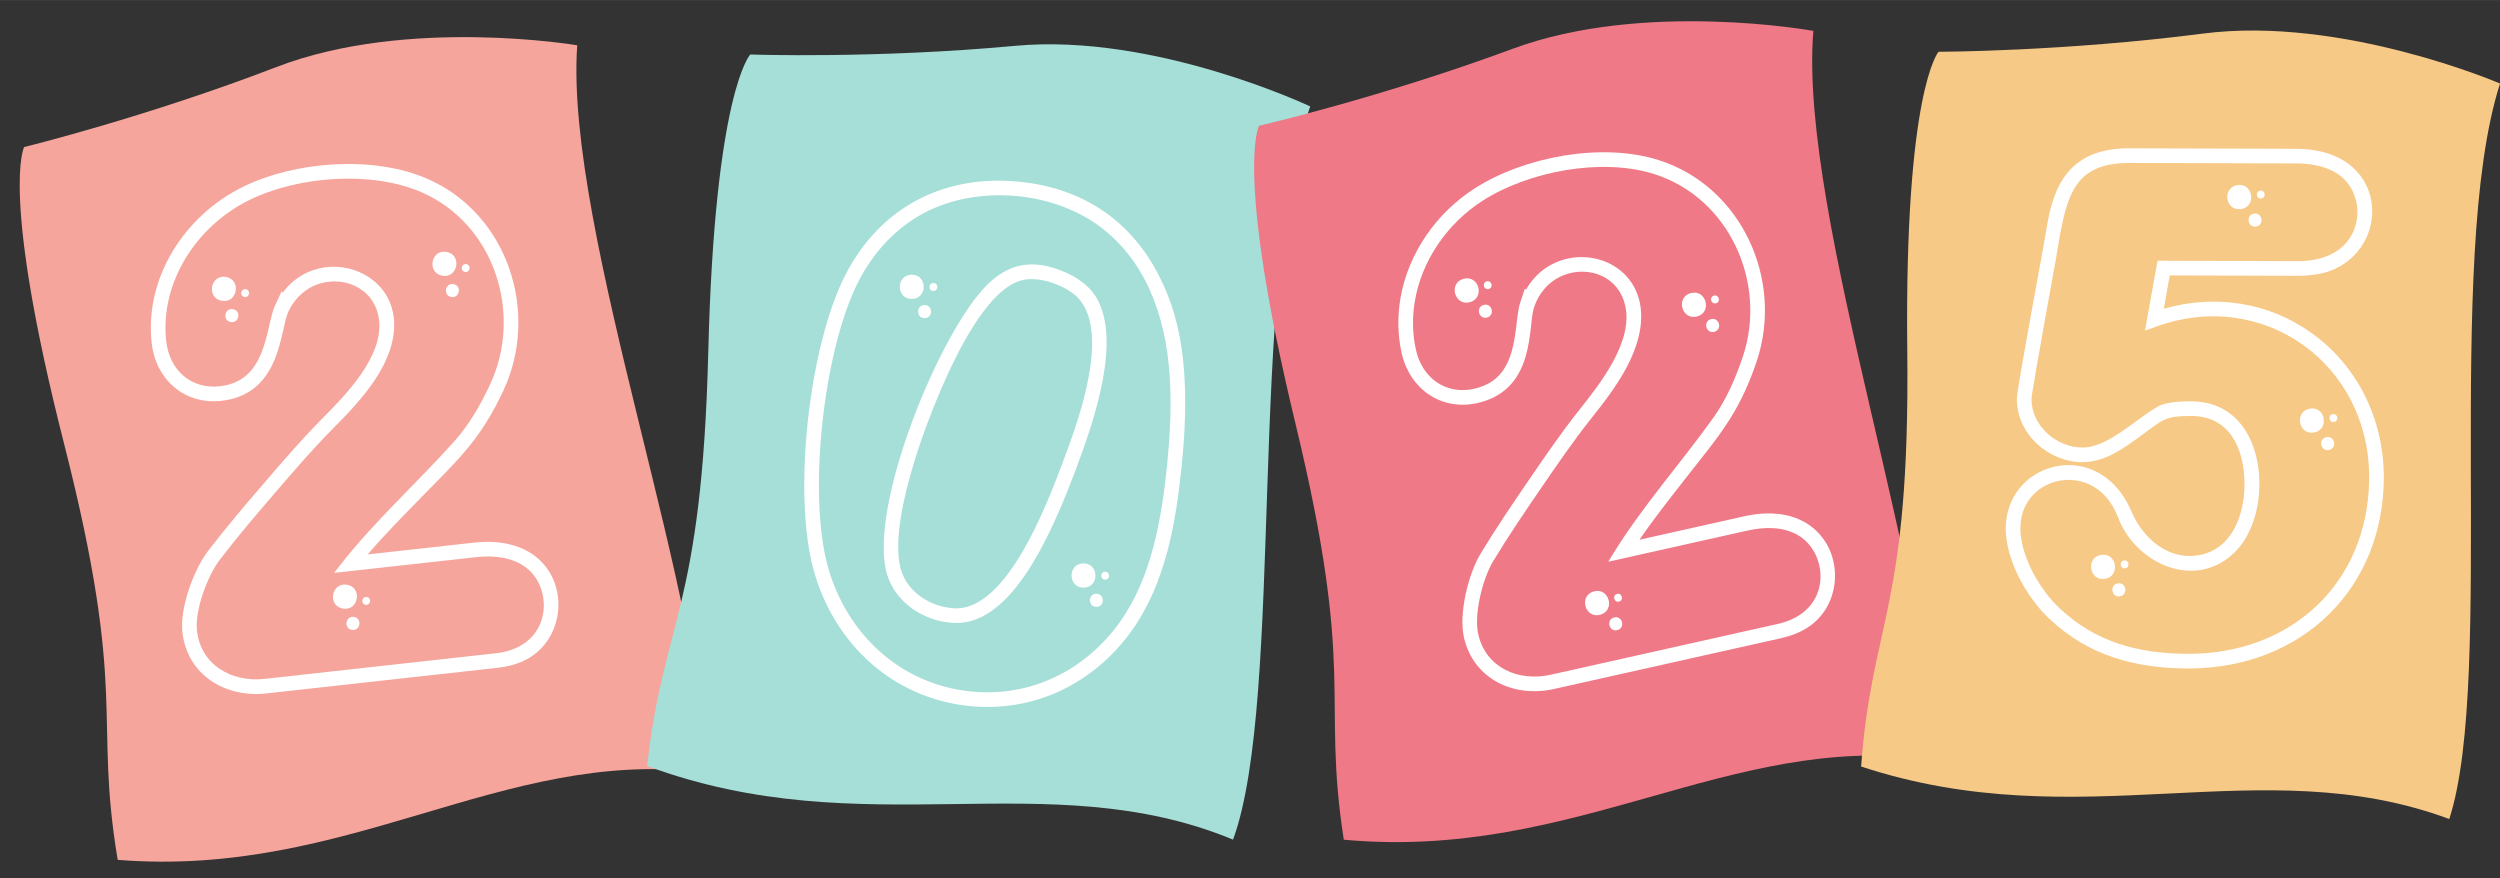
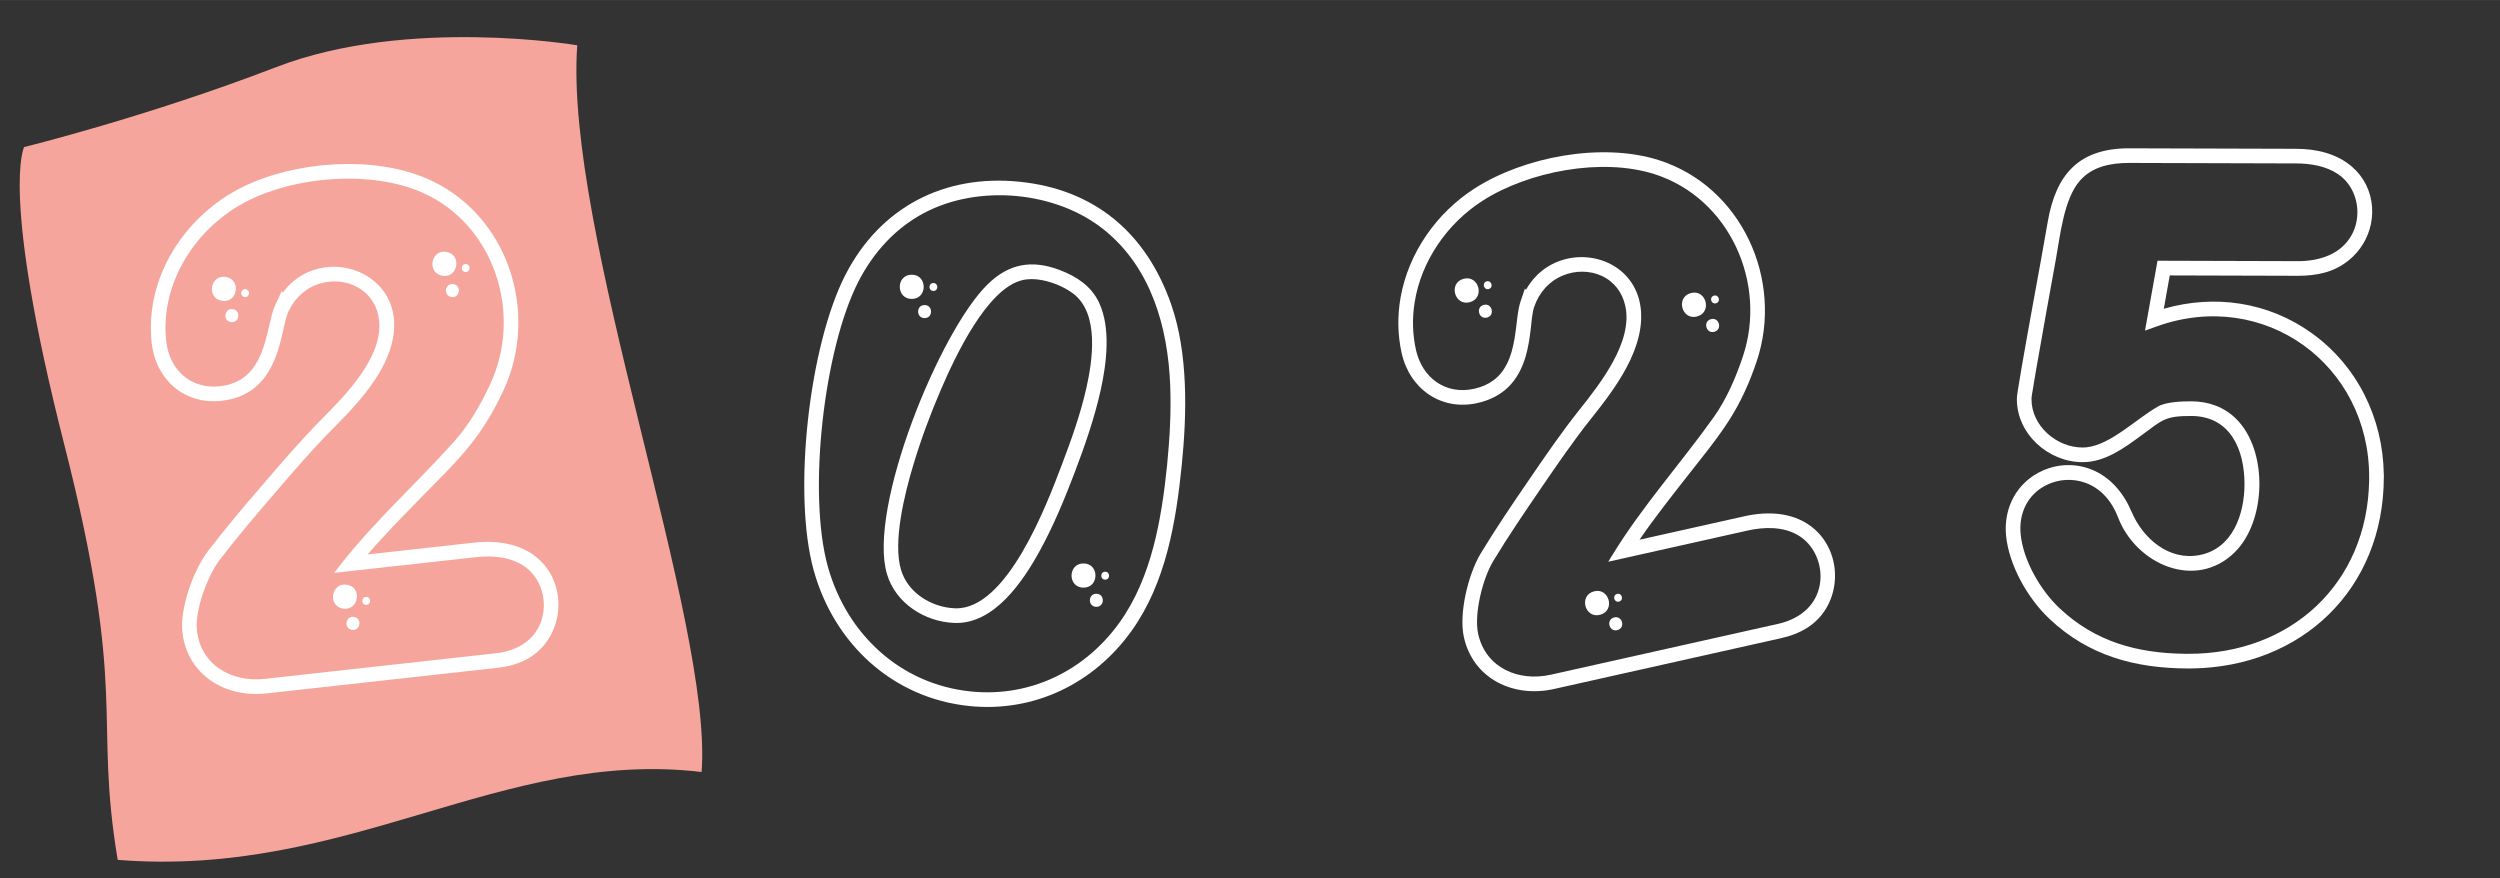
<svg xmlns="http://www.w3.org/2000/svg" clip-rule="evenodd" fill-rule="evenodd" height="2197" image-rendering="optimizeQuality" preserveAspectRatio="xMidYMid meet" text-rendering="geometricPrecision" version="1.0" viewBox="321.2 2368.2 6252.7 2196.7" width="6253" zoomAndPan="magnify">
  <rect x="321.2" y="2368.2" width="6252.7" height="2196.7" fill="#333333" stroke="none" />
  <g>
    <path d="M0 0H6944.44V6944.44H0z" fill="none" />
    <g>
      <g id="change1_1">
        <path d="M381.59 2735.87c0,0 -60.36,113.04 100.27,743.7 160.63,630.65 73.29,676.91 133.7,1039.12 578.02,46.18 959.47,-278.83 1460.42,-219.8 28.76,-376.27 -344.39,-1352.51 -311.05,-1817.49 0,0 -423.88,-71.88 -751.41,54.03 -327.52,125.91 -631.94,200.45 -631.94,200.45z" fill="#f5a59b" />
      </g>
      <g id="change2_1">
-         <path d="M2197.65 2504.44c0,0 -88.73,92.46 -104.98,743.05 -16.25,650.59 -112.85,671.44 -152.85,1036.48 543.89,201.06 999.13,-8.44 1465.35,184.11 129.63,-354.4 34.94,-1395.22 193.02,-1833.78 0,0 -388.55,-184.04 -737.94,-151.58 -349.39,32.46 -662.61,21.73 -662.61,21.73z" fill="#a5dfd8" />
-       </g>
+         </g>
      <g id="change3_1">
        <path d="M886.52 3060.81c39.23,7.05 28.53,66.65 -10.7,59.6 -39.24,-7.05 -28.53,-66.65 10.7,-59.6zm352.35 800.41c12.81,2.3 9.32,21.77 -3.5,19.47 -12.81,-2.3 -9.31,-21.77 3.5,-19.47zm-32.04 49.94c21.2,3.81 15.41,36.01 -5.78,32.2 -21.2,-3.81 -15.41,-36 5.78,-32.2zm-17.54 -80.55c39.24,7.05 28.53,66.65 -10.7,59.6 -39.23,-7.05 -28.53,-66.65 10.7,-59.6zm298.33 -801.87c12.81,2.3 9.32,21.77 -3.5,19.47 -12.81,-2.3 -9.31,-21.77 3.5,-19.47zm-32.04 49.94c21.2,3.81 15.41,36.01 -5.78,32.2 -21.2,-3.81 -15.41,-36 5.78,-32.2zm-17.53 -80.55c39.23,7.05 28.53,66.65 -10.71,59.6 -39.23,-7.05 -28.53,-66.65 10.71,-59.6zm-501.98 93.3c12.82,2.3 9.32,21.77 -3.5,19.46 -12.81,-2.3 -9.31,-21.77 3.5,-19.46zm-32.04 49.94c21.2,3.81 15.41,36.01 -5.78,32.2 -21.2,-3.81 -15.41,-36.01 5.78,-32.2z" fill="#fff" />
      </g>
      <g id="change3_2">
        <path d="M3085.22 3798.09c13.02,-0.14 13.23,19.64 0.21,19.78 -13.02,0.14 -13.22,-19.64 -0.21,-19.78zm-22.12 55.06c21.54,-0.23 21.89,32.48 0.35,32.71 -21.53,0.23 -21.87,-32.48 -0.35,-32.71zm-32.3 -75.84c39.86,-0.42 40.5,60.13 0.64,60.55 -39.86,0.42 -40.5,-60.13 -0.64,-60.55zm-375.16 -701.32c13.02,-0.14 13.24,19.64 0.21,19.78 -13.02,0.14 -13.22,-19.64 -0.21,-19.78zm-22.12 55.05c21.54,-0.23 21.88,32.48 0.34,32.71 -21.53,0.23 -21.87,-32.48 -0.34,-32.71zm-32.3 -75.84c39.86,-0.42 40.5,60.13 0.64,60.55 -39.86,0.42 -40.5,-60.13 -0.64,-60.55z" fill="#fff" />
      </g>
      <g id="change4_1">
-         <path d="M3470.2 2682.66c0,0 -61.75,112.28 91.06,744.88 152.81,632.6 64.91,677.76 120.83,1040.7 577.4,53.33 962.84,-266.94 1463.03,-201.71 33.42,-375.88 -327.62,-1356.67 -288.53,-1821.2 0,0 -422.96,-77.13 -752.02,44.73 -329.06,121.85 -634.37,192.61 -634.37,192.61z" fill="#ef7986" />
-       </g>
+         </g>
      <g id="change3_3">
        <path d="M4365.53 3853.6c12.56,-3.42 17.76,15.67 5.19,19.09 -12.56,3.41 -17.74,-15.67 -5.19,-19.09zm-7.52 58.85c20.78,-5.65 29.37,25.92 8.59,31.57 -20.78,5.65 -29.36,-25.92 -8.59,-31.57zm-50.39 -65.24c38.46,-10.46 54.35,47.96 15.89,58.43 -38.46,10.46 -54.35,-47.96 -15.89,-58.43zm300.3 -739.69c12.57,-3.42 17.76,15.67 5.19,19.08 -12.56,3.42 -17.74,-15.67 -5.19,-19.08zm-7.52 58.85c20.78,-5.65 29.37,25.92 8.59,31.57 -20.78,5.65 -29.36,-25.92 -8.59,-31.57zm-50.39 -65.24c38.46,-10.46 54.35,47.96 15.89,58.43 -38.46,10.46 -54.36,-47.97 -15.89,-58.43zm-510.49 -29.28c12.57,-3.42 17.76,15.67 5.19,19.08 -12.56,3.42 -17.74,-15.67 -5.19,-19.08zm-7.52 58.85c20.78,-5.65 29.37,25.91 8.59,31.57 -20.78,5.65 -29.37,-25.92 -8.59,-31.57zm-50.39 -65.24c38.46,-10.46 54.36,47.97 15.89,58.43 -38.46,10.46 -54.36,-47.96 -15.89,-58.43z" fill="#fff" />
      </g>
      <g id="change5_1">
-         <path d="M5169.64 2497.62c0,0 -85.35,95.59 -78.19,746.34 7.15,650.75 -88.64,675.07 -115.47,1041.3 550.76,181.37 998.18,-44.37 1471.02,131.3 116.81,-358.83 -15.25,-1395.58 126.96,-1839.54 0,0 -394.92,-169.95 -742.91,-124.94 -348,45.01 -661.4,45.54 -661.4,45.54z" fill="#f7c986" />
-       </g>
+         </g>
      <g id="change3_4">
-         <path d="M5974.31 2844.98c12.91,-1.74 15.55,17.86 2.64,19.6 -12.9,1.74 -15.54,-17.86 -2.64,-19.6zm-15.19 57.35c21.35,-2.87 25.71,29.55 4.36,32.43 -21.34,2.87 -25.7,-29.55 -4.36,-32.43zm-41.37 -71.3c39.5,-5.32 47.58,54.69 8.07,60.01 -39.51,5.32 -47.58,-54.69 -8.07,-60.01zm238.21 572.88c12.91,-1.74 15.55,17.86 2.64,19.6 -12.9,1.74 -15.54,-17.86 -2.64,-19.6zm-15.19 57.35c21.35,-2.87 25.71,29.55 4.36,32.43 -21.34,2.87 -25.7,-29.55 -4.36,-32.43zm-41.37 -71.3c39.5,-5.32 47.58,54.69 8.07,60.01 -39.51,5.32 -47.58,-54.69 -8.07,-60.01zm-465.76 379.87c12.91,-1.74 15.55,17.87 2.64,19.6 -12.9,1.74 -15.53,-17.87 -2.64,-19.6zm-15.19 57.35c21.34,-2.87 25.71,29.55 4.36,32.42 -21.34,2.87 -25.7,-29.55 -4.36,-32.42zm-41.38 -71.3c39.5,-5.31 47.58,54.69 8.07,60.01 -39.5,5.31 -47.58,-54.7 -8.07,-60.01z" fill="#fff" />
-       </g>
+         </g>
      <g id="change3_5">
        <path d="M5747.96 3056.95l-14.94 83.38c127.09,-36.56 261.2,-17.13 369.8,60.8 114.58,82.22 178.4,213.22 180.44,353.09l0.11 0.01 -0.03 8.28c-0.89,279.69 -205.98,474.41 -481.46,477.44l-0.01 0.1 -8.28 -0.03c-132.48,-0.49 -248.24,-31.55 -346.58,-124.13 -54.06,-50.9 -101.18,-133.54 -108.46,-208.06 -6.83,-69.9 27.19,-134.19 92.09,-162.93 38.39,-17 82.21,-18.22 121.28,-2.65 47.83,19.06 80.73,59.19 100.47,105.69 28.43,66.98 93.59,123.56 170.5,108.34 82.45,-16.3 111.76,-101.93 111.98,-176.67 0.25,-85.98 -34.8,-170.85 -132.94,-171.13 -66.37,-0.19 -71.98,9.68 -124.12,47.94 -43.67,32.04 -91.5,67.74 -148.25,67.58 -85.31,-0.24 -164.3,-70.54 -164.04,-157.91 0.03,-8.47 2.26,-20.12 3.57,-28.57 2.84,-18.3 5.97,-36.57 9.12,-54.82 8.95,-51.77 18.34,-103.48 27.73,-155.18 12.34,-67.99 25.08,-136.02 36.72,-204.13 20.5,-119.91 78.43,-184.73 204.65,-184.36l417.23 1.22c49.62,0.15 101.04,11.72 139.35,44.95 30.01,26.03 47.59,62.03 50.09,101.63 4.75,75.51 -45.07,142.88 -117.61,162.81 -22.01,6.04 -45.06,8.31 -67.83,8.24l-320.56 -0.94zm37.66 946.37l8.05 0.02c257.08,0.83 448.99,-175.67 452.97,-434.22l0.02 -6.68c1.02,-282.83 -262.96,-474.18 -530.86,-378.09l-29.78 10.68 31.32 -174.79 351.23 1.03c53.64,0.16 109.01,-17.15 135.42,-67.48 19.48,-37.13 17.28,-84.15 -5.29,-119.44 -7.82,-12.23 -17.94,-22.79 -30.01,-30.88 -30.15,-20.19 -68.57,-26.51 -104.21,-26.61l-417.23 -1.22c-45.65,-0.13 -92.55,8.35 -123.99,44.31 -40.27,46.07 -49.3,136.78 -59.98,195.57 -7.97,43.88 -15.93,87.77 -23.82,131.67 -8.73,48.53 -17.43,97.07 -25.78,145.66 -2.9,16.84 -5.78,33.7 -8.43,50.57 -0.99,6.29 -3.08,16.5 -3.12,22.72 -0.2,66.98 62.37,121.07 127.48,121.25 3.29,0.01 6.58,-0.15 9.86,-0.48 60.72,-6.06 125.84,-72.28 179.39,-102.35 20.34,-11.42 59.78,-12.76 83.13,-12.69 42.58,0.13 81.48,13.71 112.03,43.9 80.38,79.44 75.79,255.93 -3.86,333.9 -98.1,96.05 -247.12,29.18 -291.63,-87.77 -14.69,-38.59 -41.17,-71.22 -80.63,-85.93 -32.21,-12 -68.5,-9.83 -99.16,5.66 -47.09,23.8 -68.78,71.1 -63.74,122.69 6.41,65.58 49.6,140.12 97.13,184.88 89.3,84.09 193.95,112.57 313.48,114.1z" fill="#fff" />
      </g>
      <g id="change3_6">
        <path d="M1240.73 3754.76l267.1 -29.59c60.59,-6.71 126.26,3.79 169.67,50.15 33.59,35.87 46.46,86.06 37.72,134.03 -8.6,47.25 -37.32,88.13 -80.57,109.75 -21.52,10.75 -45.22,16.64 -69.06,19.28l-578.59 64.09c-102.31,11.33 -197.8,-46.34 -209.65,-153.41 -6.65,-60.13 28,-155.51 64.43,-203.17 44.41,-58.09 93.07,-115.06 140.75,-170.52 46.15,-53.69 94.02,-109.37 143.87,-159.59 59.35,-59.8 153.09,-154.83 142.94,-246.48 -3.79,-34.19 -21.03,-63.28 -50.76,-81.02 -28.21,-16.84 -63.26,-20.52 -94.72,-11.7 -36.47,10.23 -64.42,35.61 -80.74,69.5 -6.7,13.92 -10.62,35.35 -14.11,50.57 -5.53,24.09 -11.54,47.98 -21.01,70.88 -24.86,60.13 -67.12,95.8 -133.01,103.09 -92.89,10.28 -164.37,-53.63 -174.47,-144.81 -18.07,-163.1 82.55,-318.11 226.53,-389.51 131.92,-65.42 328.93,-80.2 464.82,-20.22 199.37,88.01 279.19,333.08 188.92,527.57 -23.17,49.93 -49.44,94.99 -83.96,137.94 -36.85,45.85 -80.47,87.8 -121.53,129.94 -45.3,46.49 -92.17,93.71 -134.55,143.23zm-212.64 -654.36c111.56,-151.72 393.19,-22 228.78,220.76 -29.87,44.11 -67.06,82.74 -104.48,120.43 -49.27,49.65 -96.59,104.74 -142.2,157.81 -47.17,54.88 -95.34,111.25 -139.28,168.73 -30.69,40.15 -62.73,126.26 -57.12,176.89 9.61,86.78 87.16,130.1 169.19,121.02l578.6 -64.09c49.45,-5.48 94.08,-29.3 112.25,-77.77 14.25,-38.01 8.07,-83.21 -16.32,-115.73 -5.83,-7.77 -12.67,-14.75 -20.4,-20.65 -35.2,-26.87 -82.65,-30.92 -125.25,-26.2l-354.94 39.32 13.23 -17.03c87.2,-112.2 193.33,-206.93 287.83,-312.56 37.24,-41.63 66.11,-92.59 89.54,-143.07 81.68,-175.98 10.29,-398.86 -170.44,-478.64 -125.9,-55.58 -311.63,-41.07 -433.78,19.51 -129.99,64.46 -222.7,205.05 -206.35,352.64 7.87,71.03 61.29,120.48 134.02,112.42 37.52,-4.16 66.7,-20.25 87.65,-51.87 6.06,-9.14 11.04,-18.97 15.26,-29.07 8.89,-21.28 14.47,-43.8 19.72,-66.19 4.25,-18.1 8.54,-39.65 16.32,-56.47l15.99 -34.59 2.2 4.41z" fill="#fff" />
      </g>
      <g id="change3_7">
        <path d="M3276.85 3531.5c-14.42,142.91 -39.96,294.89 -125.39,414.32 -94.37,131.91 -244.27,204.93 -406.66,188.05 -191.33,-19.9 -337.48,-156.01 -388.41,-339.03 -53.48,-192.22 -11.75,-562.82 79.57,-739.96 86.98,-168.71 246.71,-251.24 434.59,-232.29 189.59,19.12 318.36,129.34 380.16,307.74 42.55,122.83 39.05,273.15 26.14,401.17zm-71.1 205.12c17.44,-65.86 27.63,-137.11 34.41,-204.85 6.57,-65.59 10.43,-133.93 7.82,-199.83 -5.76,-145.41 -47.37,-293.48 -164.5,-388.39 -120.57,-97.69 -315.33,-115.28 -452.04,-42.26 -71.83,38.36 -125.83,98.44 -162.92,170.38 -87.03,168.81 -127.81,530.22 -76.85,713.39 46.92,168.63 181,294.43 357.54,312.46 148.94,15.22 285.93,-52.07 372.42,-172.98 40.35,-56.41 66.43,-121.15 84.11,-187.92zm-131.36 -394.12c-15,68.56 -39.73,139.82 -64.61,205.41 -24.84,65.51 -53.33,134.44 -86.97,195.93 -42.43,77.56 -114.66,186 -214.37,182.3 -74.31,-2.76 -147.02,-48.98 -168.83,-122.13 -49.04,-164.51 131.59,-607.13 251.59,-724.63 53.25,-52.14 110.87,-62.29 180.24,-35.99 41.39,15.69 78.68,39.65 98.22,80.81 30.22,63.67 19.3,151.7 4.73,218.29zm-97.33 187.61c23.8,-62.79 46.35,-125.58 61.15,-191.23 15.5,-68.82 32.89,-185.69 -31.98,-235.75 -31.76,-24.51 -86.9,-43.57 -126.84,-34.69 -89.82,19.96 -170.05,193.54 -204.1,272.21 -26.91,62.15 -50.84,126.86 -70.25,191.74 -20.76,69.39 -51.43,190.21 -30.28,261.15 17.22,57.76 76.75,93.84 135.02,96 130.04,4.81 229.87,-260.72 267.29,-359.43z" fill="#fff" />
      </g>
      <g id="change3_8">
        <path d="M4421.8 3717.98l262.29 -58.68c61,-13.65 128.29,-10.14 176.81,33.56 37.2,33.5 54.33,84.03 48.82,133.38 -5.07,45.43 -28.76,86.38 -67.41,111.33 -20.2,13.04 -43.15,21.46 -66.54,26.69l-568.09 127.1c-100.27,22.43 -201.68,-24.57 -225.15,-129.54 -13.2,-59.02 10.78,-157.63 41.76,-208.98 37.74,-62.57 79.87,-124.49 121.15,-184.79 40,-58.43 81.51,-119.14 125.59,-174.52 52.45,-65.89 135.21,-170.72 115.09,-260.68 -7.5,-33.54 -27.79,-60.54 -59.25,-74.92 -30.06,-13.74 -65.43,-13.52 -95.9,-1.14 -35.27,14.33 -60.24,42.86 -72.56,78.61 -5.01,14.55 -6.48,36.11 -8.27,51.57 -2.82,24.47 -6.2,48.78 -13.12,72.5 -18.19,62.32 -56.36,102.27 -120.87,116.7 -90.81,20.31 -169.33,-35.72 -189.26,-124.85 -10.19,-45.57 -10.88,-92.88 -2.77,-138.83 19.76,-111.91 90,-212.06 185.23,-273.11 124.01,-79.51 318.14,-115.78 459.84,-71.03 207.98,65.68 314.06,300.25 245.56,503.7 -17.54,52.1 -38.67,99.73 -68.22,146.16 -31.63,49.68 -70.44,96.21 -106.69,142.64 -39.93,51.17 -81.35,103.24 -118.04,157.12zm-284.27 -624.94c20.78,-36.91 53.72,-64.07 95.31,-75.81 40.94,-11.55 86.44,-6.52 123.26,15.05 35.45,20.78 58.77,54.24 66.75,94.5 10.72,54.1 -7.38,110.9 -32.46,158.44 -24.85,47.11 -57.61,89.59 -90.68,131.14 -43.57,54.73 -84.6,114.79 -124.13,172.55 -40.85,59.68 -82.54,120.96 -119.89,182.87 -26.11,43.28 -48.54,132.39 -37.42,182.11 19.02,85.03 101.13,119.71 181.47,101.74l568.09 -127.09c48.16,-10.78 89.67,-39.01 102.77,-88.63 10.3,-38.99 -0.22,-82.93 -27.36,-112.83 -6.96,-7.67 -14.96,-14.34 -23.83,-19.69 -37.94,-22.85 -85.53,-21.7 -127.37,-12.34l-348.48 77.96 11.29 -18.38c74.38,-121.02 169.5,-226.87 251.83,-342.19 32.52,-45.54 55.57,-99.19 73.36,-152.03 61.95,-184.03 -33.43,-397.56 -221.88,-457.08 -131.37,-41.49 -314.1,-6.77 -429,66.91 -88.13,56.5 -153.2,150.09 -169.84,254.02 -6.33,39.58 -5.43,80 3.33,119.14 15.6,69.75 74.18,113.02 145.57,97.05 36.72,-8.22 63.92,-27.32 81.28,-60.91 5.13,-9.94 9.08,-20.47 12.21,-31.2 6.44,-22.06 9.5,-44.97 12.27,-67.73 2.24,-18.43 4.16,-40.23 10.04,-57.78l11.06 -33.07 2.46 3.28z" fill="#fff" />
      </g>
    </g>
  </g>
</svg>